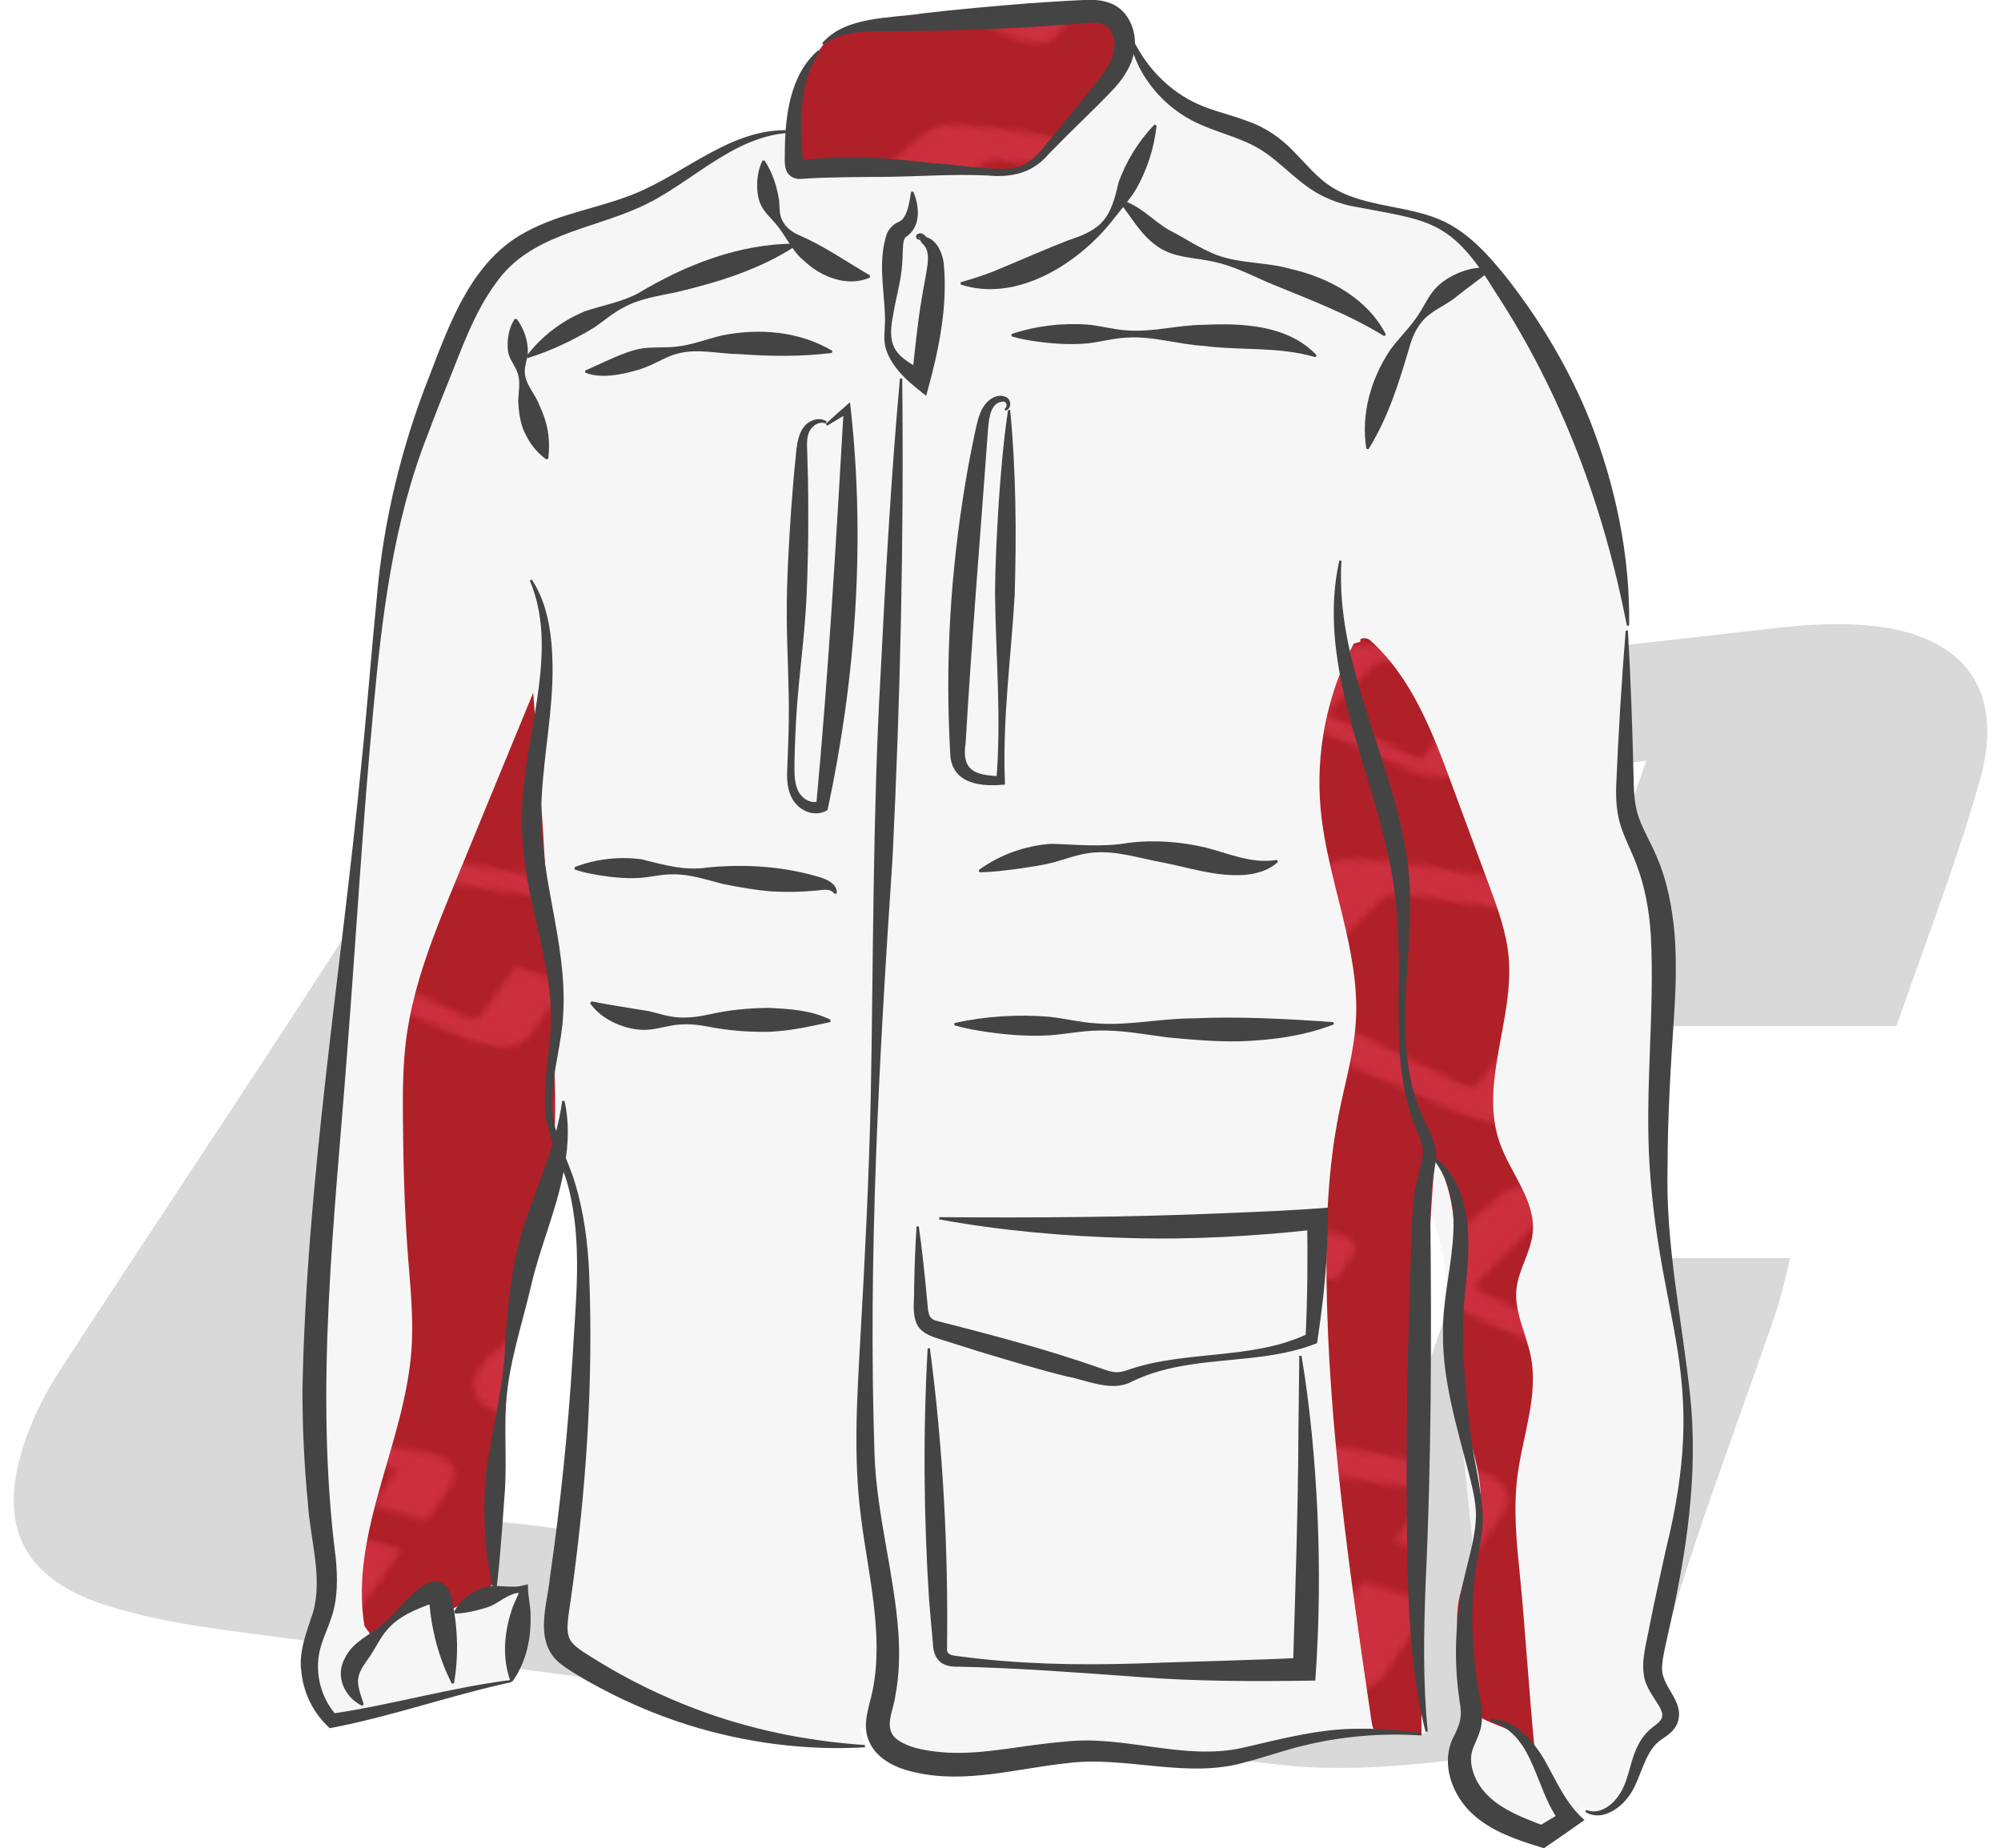
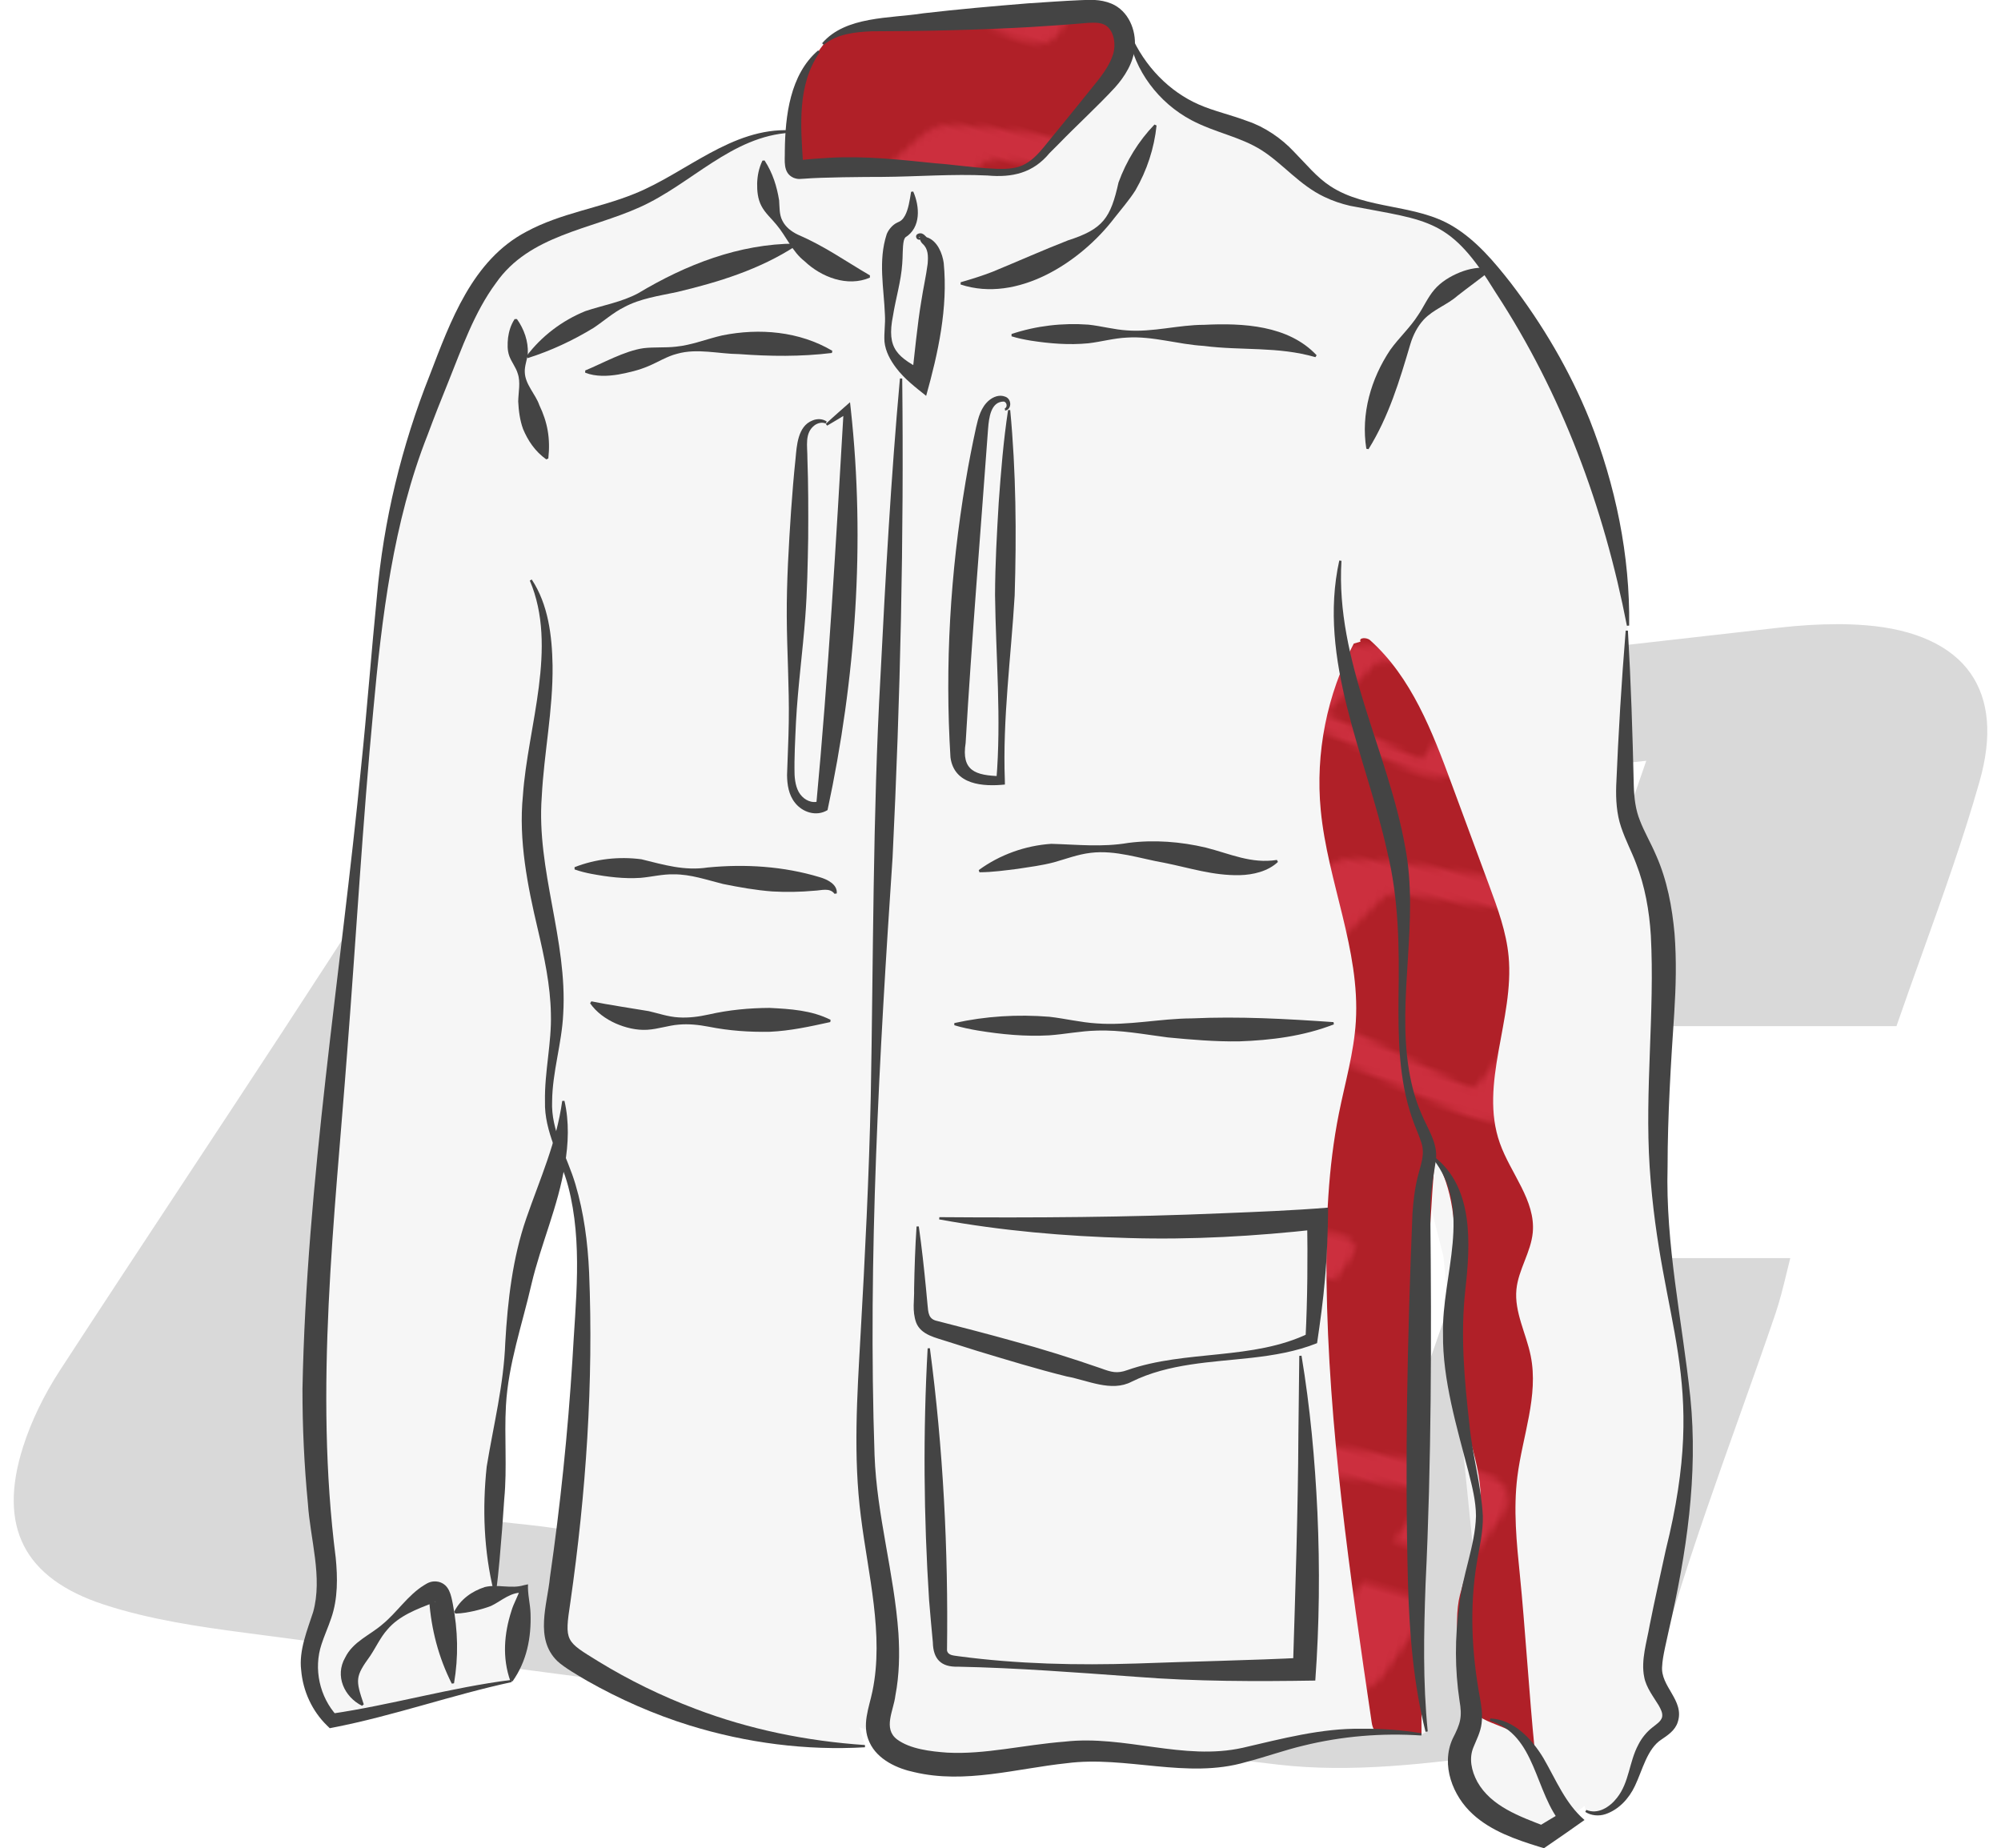
<svg xmlns="http://www.w3.org/2000/svg" id="Livello_2" data-name="Livello 2" viewBox="0 0 358.76 331.39">
  <defs>
    <pattern id="centauro_dorico" data-name="centauro dorico" x="0" y="0" width="100" height="100" patternTransform="translate(-3483.3 706.6) rotate(16.36) scale(1.06) skewX(.05)" patternUnits="userSpaceOnUse" viewBox="0 0 100 100">
      <g>
        <rect width="100" height="100" fill="none" />
        <g>
          <rect x="0" width="100" height="100" fill="#b02028" />
          <path d="M79.33,18.54h-13.2c1.12-3.24,2.15-6.22,3.38-9.78-2.83.32-5.06.53-7.27.83-8.33,1.13-16.65,2.33-24.99,3.42-1.67.22-2.94.68-3.79,2.26-3.52,6.52-7.11,13.01-10.75,19.64,2.33,1.59,4.96,1.35,7.34,1.8,8.14,1.54,16.33,2.82,24.49,4.22,3.03.52,3.34.37,4.41-2.67,1.34-3.82,2.66-7.64,4.05-11.65h12.55c-.23.88-.39,1.67-.64,2.42-1.24,3.62-2.61,7.2-3.73,10.85-.99,3.24-3.15,5.11-6.37,5.56-2.83.4-5.77.76-8.58.44-12.77-1.49-25.5-3.21-38.25-4.88-1.78-.23-3.59-.5-5.28-1.06-3.1-1.02-4.12-3.11-3.15-6.16.32-1.01.81-2,1.4-2.89,3.92-6.03,7.94-11.99,11.81-18.05,1.05-1.65,2.48-2.69,4.23-3.1,3.73-.88,7.49-1.74,11.28-2.22,12.16-1.52,24.34-2.86,36.51-4.25,1.07-.12,2.17-.17,3.24-.09,3.78.29,5.47,2.51,4.45,6.1-.88,3.09-2.06,6.09-3.14,9.26Z" fill="#cc2f3e" />
-           <path d="M108.14,61.31h-9.58c.81-2.35,1.56-4.52,2.45-7.1-2.05.23-3.67.38-5.28.6-6.05.82-12.09,1.69-18.14,2.48-1.21.16-2.13.5-2.75,1.64-2.55,4.73-5.16,9.44-7.8,14.25,1.69,1.15,3.6.98,5.33,1.31,5.91,1.12,11.85,2.05,17.77,3.06,2.2.38,2.42.27,3.2-1.93.98-2.77,1.93-5.55,2.94-8.45h9.11c-.17.64-.28,1.21-.47,1.75-.9,2.63-1.89,5.22-2.71,7.88-.72,2.35-2.29,3.71-4.62,4.04-2.05.29-4.19.55-6.23.32-9.26-1.08-18.51-2.33-27.76-3.54-1.29-.17-2.6-.36-3.83-.77-2.25-.74-2.99-2.26-2.29-4.47.23-.73.59-1.45,1.01-2.1,2.85-4.37,5.76-8.7,8.57-13.1.76-1.2,1.8-1.95,3.07-2.25,2.71-.64,5.43-1.27,8.19-1.61,8.82-1.1,17.66-2.07,26.5-3.08.78-.09,1.57-.12,2.35-.06,2.74.21,3.97,1.82,3.23,4.43-.64,2.24-1.49,4.42-2.28,6.72Z" fill="#cc2f3e" />
          <path d="M44.26,78.96h-6.6c.56-1.62,1.07-3.11,1.69-4.89-1.42.16-2.53.26-3.64.41-4.17.57-8.33,1.17-12.49,1.71-.83.11-1.47.34-1.89,1.13-1.76,3.26-3.56,6.5-5.38,9.82,1.17.79,2.48.68,3.67.9,4.07.77,8.16,1.41,12.25,2.11,1.52.26,1.67.19,2.2-1.33.67-1.91,1.33-3.82,2.02-5.82h6.27c-.12.44-.19.83-.32,1.21-.62,1.81-1.3,3.6-1.86,5.43-.5,1.62-1.57,2.56-3.19,2.78-1.42.2-2.89.38-4.29.22-6.38-.74-12.75-1.6-19.12-2.44-.89-.12-1.79-.25-2.64-.53-1.55-.51-2.06-1.56-1.57-3.08.16-.51.41-1,.7-1.45,1.96-3.01,3.97-6,5.9-9.02.53-.82,1.24-1.34,2.12-1.55,1.87-.44,3.74-.87,5.64-1.11,6.08-.76,12.17-1.43,18.26-2.12.54-.06,1.08-.09,1.62-.04,1.89.15,2.73,1.25,2.22,3.05-.44,1.54-1.03,3.05-1.57,4.63Z" fill="#cc2f3e" />
        </g>
        <path d="M8.14,61.31H-1.44c.81-2.35,1.56-4.52,2.45-7.1-2.05.23-3.67.38-5.28.6-6.05.82-12.09,1.69-18.14,2.48-1.21.16-2.13.5-2.75,1.64-2.55,4.73-5.16,9.44-7.8,14.25,1.69,1.15,3.6.98,5.33,1.31,5.91,1.12,11.85,2.05,17.77,3.06,2.2.38,2.42.27,3.2-1.93.98-2.77,1.93-5.55,2.94-8.45H5.4c-.17.64-.28,1.21-.47,1.75-.9,2.63-1.89,5.22-2.71,7.88-.72,2.35-2.29,3.71-4.62,4.04-2.05.29-4.19.55-6.23.32-9.26-1.08-18.51-2.33-27.76-3.54-1.29-.17-2.6-.36-3.83-.77-2.25-.74-2.99-2.26-2.29-4.47.23-.73.59-1.45,1.01-2.1,2.85-4.37,5.76-8.7,8.57-13.1.76-1.2,1.8-1.95,3.07-2.25,2.71-.64,5.43-1.27,8.19-1.61,8.82-1.1,17.66-2.07,26.5-3.08.78-.09,1.57-.12,2.35-.06,2.74.21,3.97,1.82,3.23,4.43-.64,2.24-1.49,4.42-2.28,6.72Z" fill="#cc2f3e" />
      </g>
    </pattern>
  </defs>
  <g id="Livello_1-2" data-name="Livello 1">
    <g>
      <g id="jrtz5Z">
        <g>
          <path d="M340.89,185.24h-63.93c5.42-15.69,10.41-30.14,16.35-47.36-13.71,1.54-24.49,2.54-35.21,4-40.35,5.49-80.65,11.29-121.03,16.57-8.08,1.06-14.22,3.31-18.34,10.95-17.04,31.59-34.44,62.99-52.06,95.1,11.3,7.69,24.02,6.54,35.57,8.72,39.41,7.45,79.07,13.66,118.61,20.43,14.7,2.52,16.16,1.81,21.35-12.91,6.51-18.48,12.87-37.01,19.6-56.4h60.78c-1.12,4.27-1.87,8.07-3.11,11.71-6,17.53-12.62,34.86-18.06,52.55-4.82,15.68-15.25,24.75-30.85,26.93-13.71,1.91-27.95,3.7-41.55,2.12-61.82-7.19-123.52-15.53-185.23-23.64-8.61-1.13-17.37-2.43-25.57-5.13-15.01-4.93-19.96-15.08-15.25-29.85,1.56-4.9,3.94-9.69,6.76-14.01,18.99-29.18,38.43-58.07,57.17-87.41,5.1-7.99,11.99-13.02,20.5-15.02,18.06-4.25,36.26-8.44,54.65-10.74,58.89-7.34,117.88-13.85,176.84-20.56,5.19-.59,10.5-.83,15.7-.43,18.3,1.42,26.48,12.15,21.55,29.54-4.24,14.96-9.96,29.51-15.22,44.83Z" fill="#d9d9d9" />
          <path d="M240.08,319.51c-3.79,0-7.53-.18-11.23-.62-51.49-5.99-103.75-12.89-154.28-19.56-10.32-1.36-20.64-2.73-30.97-4.08-8.46-1.11-17.42-2.43-25.8-5.18-15.44-5.07-20.99-15.93-16.05-31.42,1.52-4.75,3.9-9.7,6.9-14.31,7.47-11.48,15.14-23.11,22.55-34.35,11.43-17.34,23.25-35.26,34.62-53.05,5.27-8.25,12.42-13.49,21.26-15.57,19.44-4.57,36.98-8.54,54.78-10.76,47.02-5.86,94.9-11.28,141.19-16.52,11.89-1.34,23.78-2.69,35.66-4.04,5.87-.67,11.08-.81,15.93-.43,9.64.75,16.79,4.1,20.68,9.69,3.74,5.38,4.43,12.79,1.97,21.44-2.94,10.38-6.51,20.34-10.29,30.89-1.63,4.56-3.32,9.28-4.95,14.01l-.29.84h-66.58l16.28-47.15c-3.8.42-7.38.81-10.8,1.17-8.19.88-15.27,1.63-22.42,2.61-15.07,2.05-30.38,4.18-45.19,6.24-24.85,3.45-50.55,7.03-75.85,10.33-7.87,1.03-13.52,3.11-17.4,10.3-12.44,23.06-25.35,46.52-37.83,69.21-4.54,8.26-9.1,16.55-13.68,24.88,7.65,4.83,16.06,5.72,24.21,6.58,3.29.35,6.68.71,9.94,1.32,27.07,5.12,54.71,9.72,81.44,14.18,12.18,2.03,24.77,4.13,37.15,6.25,14.25,2.44,15,1.99,19.96-12.1,4.53-12.85,8.9-25.5,13.54-38.89,2-5.77,4.01-11.59,6.06-17.5l.29-.84h63.29l-.41,1.57c-.36,1.38-.68,2.71-1,4-.66,2.72-1.28,5.29-2.14,7.8-2.08,6.08-4.27,12.24-6.39,18.2-3.99,11.2-8.11,22.79-11.65,34.32-4.97,16.19-15.7,25.54-31.88,27.8-10.43,1.46-20.68,2.74-30.64,2.74ZM329.22,111.92c-3.19,0-6.57.21-10.21.62-11.89,1.35-23.78,2.7-35.66,4.04-46.29,5.24-94.16,10.65-141.17,16.52-17.68,2.21-35.15,6.16-54.52,10.71-8.18,1.93-14.82,6.8-19.73,14.48-11.38,17.81-23.2,35.74-34.64,53.08-7.41,11.24-15.08,22.86-22.54,34.33-2.88,4.42-5.16,9.16-6.61,13.71-4.57,14.34.16,23.59,14.45,28.28,8.17,2.68,17,3.98,25.35,5.07,10.32,1.36,20.65,2.72,30.97,4.08,50.53,6.67,102.77,13.57,154.24,19.56,13.14,1.53,27-.13,41.24-2.11,15.13-2.11,25.17-10.88,29.83-26.06,3.56-11.59,7.69-23.2,11.69-34.42,2.12-5.95,4.31-12.1,6.38-18.17.82-2.4,1.43-4.92,2.08-7.58.2-.81.4-1.63.61-2.48h-58.28c-1.95,5.62-3.87,11.16-5.77,16.66-4.64,13.4-9.01,26.05-13.54,38.91-5.36,15.22-7.27,16.38-22.74,13.73-12.37-2.12-24.96-4.22-37.14-6.25-26.74-4.46-54.4-9.07-81.49-14.19-3.16-.6-6.35-.93-9.74-1.29-8.79-.93-17.88-1.89-26.3-7.62l-.94-.64.55-1c4.76-8.68,9.51-17.31,14.24-25.9,12.48-22.69,25.39-46.15,37.82-69.19,4.37-8.1,10.87-10.5,19.28-11.6,25.29-3.3,50.98-6.87,75.83-10.33,14.81-2.06,30.12-4.19,45.19-6.24,7.19-.98,14.28-1.74,22.49-2.61,4-.43,8.21-.88,12.75-1.39l1.97-.22-16.43,47.58h61.29c1.54-4.46,3.13-8.9,4.67-13.19,3.76-10.51,7.32-20.43,10.24-30.73,2.27-8.02,1.73-14.52-1.62-19.33-3.45-4.95-9.96-7.94-18.83-8.63-1.7-.13-3.44-.2-5.25-.2Z" fill="#fff" />
        </g>
      </g>
      <path d="M296.76,295.3c2.71-13.39,6.2-26.8,5.86-40.46-.28-11.25-3.16-22.26-4.44-33.44-1.41-12.32-.87-24.77-.23-37.16.53-10.34,1.06-21.1-3.02-30.62-1.07-2.49-2.44-4.86-3.08-7.49-.56-2.29-.53-4.67-.5-7.03.11-8.67.21-17.35.32-26.02l.24-.9c-1.98-22.71-10.45-44.83-24.16-63.05-2.48-3.29-5.21-6.53-8.81-8.53-6.56-3.64-14.99-2.64-21.41-6.52-3.95-2.39-6.71-6.39-10.63-8.84-3.82-2.38-8.45-3.1-12.51-5.05l-8.32-6.92c-1.56-2.11-2.77-4.47-3.5-6.99l1.33,5.18-2.41-2c.55-2.58-.26-5.6-2.59-6.79-1.45-.74-3.17-.66-4.8-.55-10.27.67-20.54,1.34-30.81,2.02-5.52.36-11.25.78-16.09,3.46l-.35,1.6c-3.71,4.01-4.52,9.64-4.58,15.24-.23.04-.46.08-.7.12l.17-.95c-4.1-.04-7.85,1.31-11.47,3.2,0,0,0,0,0,0h0c-5.19,2.7-10.12,6.49-15.46,8.92-7.37,3.35-15.94,4.21-22.41,9.07-6.37,4.79-9.57,12.59-12.47,20.01-2.78,7.08-5.56,14.17-7.57,21.5-3.32,12.09-4.49,24.64-5.66,37.12-2.46,26.38-4.92,52.77-7.38,79.15-2.27,24.3-4.53,48.84-1.45,73.06.55,4.31,1.26,8.75.2,12.96-.59,2.36-1.73,4.55-2.26,6.93-1.03,4.59.42,9.67,3.72,13.02,10.3-1.73,21.88-5.39,32.19-7.12h0s0,0,0,0l2.84-15.76-.55-.75h0l-5.24.49c-1.14-17.68,1.33-38.12,4.93-56.46,1.53-7.8,4.97-15.14,6.54-22.76.49,1.25,1.01,2.49,1.47,3.75.77,2.14,1.34,4.34,1.76,6.56l.84,6.56s0,0,0,0l.06,8.14.19-1.06c0,1.55-.01,3.11-.04,4.65-.35,17.88-1.86,35.74-4.54,53.43-.38,2.53-.72,5.37.81,7.43.65.87,1.57,1.5,2.49,2.09,15.33,9.92,33.55,15.31,51.81,15.33l-.96-3.36c1.2.45,2.43.92,3.59,1.37.83,2.37,3.39,3.7,5.83,4.37,10.47,2.88,21.49-1.51,32.36-1.48,7.67.02,15.3,2.27,22.93,1.44,4.4-.48,8.61-1.96,12.91-3.01,7.55-1.84,15.43-2.32,23.15-1.43l.91-.48c-1.98-11.27-1.84-22.79-1.7-34.24.23-18.33.46-36.66.69-54.99.04-3.08.08-6.19.61-9.22l3.38,13.17,5.43,53.62-.32,1.92c-.25,1.23-.45,2.47-.62,3.71l-.08.47v.1c-.83,6.3-.76,12.71.24,18.98.28,1.76.63,3.58.21,5.31-.33,1.36-1.13,2.57-1.56,3.91-1.24,3.82.71,8.09,3.73,10.74s6.92,4.02,10.72,5.32c1.65-1.06,3.3-2.12,4.94-3.18-.05-.06-.09-.12-.14-.17l2.76-2.13.23.88c2.99,1.62,6.51-1.37,7.85-4.49s1.88-6.83,4.47-9.03c.92-.78,2.1-1.37,2.63-2.46,1.17-2.43-1.6-4.8-2.55-7.32-.73-1.93-.34-4.07.07-6.09ZM260.56,236.73l2.13,20.79c-1.37-6.88-2.4-13.82-2.13-20.79Z" fill="#f6f6f6" />
-       <path d="M65.35,291.61c-2.76-16.7,7.27-32.83,8.43-49.72.39-5.67-.23-11.36-.66-17.03-.61-8.09-.82-16.2-.88-24.31-.04-4.81-.02-9.64.61-14.41,1.28-9.73,5.05-18.92,8.78-28,4.66-11.31,9.31-22.63,13.97-33.94,1.77,22.26,3.03,44.56,3.79,66.87.23,6.66.4,13.41-1.01,19.92-.86,3.95-2.28,7.75-3.37,11.64-1.88,6.69-2.76,13.62-3.5,20.53-1.35,12.63-2.23,25.31-2.64,38.01-.03,1.03-.08,2.12-.66,2.98-.48.71-1.26,1.15-2.02,1.56-1.8.99-3.6,1.98-5.4,2.97q-5.45-3.28-14.36,4.38l-1.07-1.47Z" fill="url(#centauro_dorico)" />
      <path d="M242.72,115.4c-4.82,9.11-6.91,19.64-5.92,29.9,1.23,12.77,7.07,25.03,6.29,37.84-.34,5.59-1.94,11.02-3.04,16.51-1.95,9.75-2.34,19.74-2.22,29.68.32,26.63,4.21,53.08,8.09,79.43.09.63.24,1.34.79,1.66.41.23.91.17,1.37.1,1.75-.27,5.03.73,6.78.46-.01-33.76-.23-69.8,2.39-103.46,6.63,11.28,1.87,26.57,3.59,39.54,1.03,7.77,5.09,15.34,4.61,23.16-.33,5.39-2.33,10.51-3.69,15.74s.12,14.68,1.91,19.77c1.33,3.81,6.69,2.82,11.45,7.64-.87-8.56-1.74-22.29-2.61-30.85-.6-5.9-1.2-11.87-.46-17.76.91-7.25,3.84-14.49,2.39-21.66-.81-4.01-2.96-7.84-2.56-11.91.35-3.53,2.6-6.66,2.93-10.2.53-5.74-3.98-10.59-5.9-16.02-3.77-10.63,2.62-22.25,1.57-33.48-.41-4.39-1.95-8.58-3.48-12.71-2.24-6.07-4.48-12.13-6.73-18.2-3.46-9.37-7.19-19.14-14.64-25.8-.62-.55-2.1-.46-1.69.26l-1.2.35Z" fill="url(#centauro_dorico)" />
      <path d="M146.34,9.78c-4.73,5.12-4.25,12.29-4,19.25.02.49.09,1.07.52,1.3.24.13.54.1.81.08,6.37-.63,12.78-.4,19.17-.18,1.73.06,3.46.12,5.19.18,2.67.09,5.34.19,8,.37,2.82.2,5.84.46,8.31-.92,1.33-.74,2.38-1.89,3.4-3.02,3.03-3.35,6.06-6.7,9.09-10.05,1.86-2.05,3.78-4.21,4.54-6.87s-.03-5.99-2.49-7.25c-1.45-.74-3.17-.66-4.8-.55-10.27.67-20.54,1.34-30.81,2.02-5.52.36-10.87-.54-15.02,3.12-.45.4-1.93,2.52-1.93,2.52Z" fill="url(#centauro_dorico)" />
      <g>
        <path d="M146.99,9.33c-4.08,5.83-3.44,13.15-3.02,19.86.01.09.05.12.01.04-.02-.09-.21-.33-.44-.42-.23-.09-.28-.06-.17-.08,1.78-.21,3.57-.35,5.36-.44,6.37-.36,12.67.34,18.98.99,3.15.18,10.96,1.44,13.99.84,3.16-.47,4.94-3.16,6.87-5.49,0,0,2.99-3.66,2.99-3.66l2.97-3.68c1.8-2.31,4-4.58,4.93-7.26.75-1.92.31-4.97-1.69-5.71-.87-.34-2.2-.28-3.76-.13-3.14.28-6.28.46-9.42.67-9.41.52-18.87.74-28.29.75-3.03.14-6.19.45-8.61,2.43,0,0-.29-.28-.29-.28,4.18-4.91,12.23-4.44,18.1-5.37,6.26-.73,12.53-1.28,18.81-1.79,3.14-.2,6.28-.44,9.42-.57,1.55-.05,3.47-.24,5.56.63,3.02,1.28,4.44,4.73,4.16,7.82-.2,2.75-1.84,5.31-3.54,7.2-3.02,3.28-6.97,6.9-10.07,10.1,0,0-1.67,1.67-1.67,1.67-2.95,3.58-6.68,4.42-11.12,4.02-6.27-.31-12.6.21-18.87.25-3.19,0-10.86.06-13.95.32-.7.01-1.06.18-1.95-.16-1.99-.88-1.53-3.15-1.57-4.84.07-6.24.92-13.67,5.97-18,0,0,.29.27.29.27h0Z" fill="#444" />
        <path d="M141.73,23.8c-10.56.6-17.76,9.2-27,13.34-8.94,4.05-19.82,5.01-25.79,13.58-3.92,5.29-6.12,11.7-8.59,17.83-1.28,3.13-2.51,6.27-3.68,9.42-6.18,15.62-8.23,32.82-9.75,49.47-1.85,19.33-3.14,41.57-4.65,60.89-2.27,30.31-5.95,60.66-2.08,90.97.35,3.54.4,7.34-.79,10.79-.58,1.73-1.29,3.27-1.76,4.75-1.45,4.37-.35,9.41,2.77,12.81,0,0-1.1-.36-1.1-.36,10.81-1.57,21.47-4.71,32.36-6.08,0,0,.07.39.07.39-10.79,2.33-21.14,6.04-32.01,8.15,0,0-.61.12-.61.12,0,0-.49-.48-.49-.48-2.67-2.6-4.31-6.17-4.63-9.9-.45-3.55,1.12-7.27,2.14-10.44,1.74-6.24-.52-13.04-.94-19.5-.66-6.83-.98-13.68-.97-20.52.73-37.42,6.89-74.46,10.52-111.6.99-9.4,1.88-21.06,2.82-30.42,1.17-13.6,4.44-27.08,9.49-39.78,3.68-9.57,7.6-20.59,17.31-25.69,6.16-3.34,13.05-4.22,19.35-6.79,9.23-3.69,17.46-11.91,28.03-11.39,0,0,0,.4,0,.4h0Z" fill="#444" />
        <path d="M64.9,305.85c-3.18-1.59-4.91-5.37-3.01-8.65,1.41-2.87,4.41-3.99,6.65-5.93,2.61-2.12,4.54-5.21,7.47-7.03.72-.45,1.42-.86,2.62-.62,1.95.49,2.25,2.45,2.56,4,.91,4.68,1.03,9.45.21,14.2,0,0-.4.06-.4.06-2.37-4.68-3.68-9.74-4.05-14.93,0-.11-.02-.17.05-.08.05.07.33.36.66.41.35.06.49-.04.43-.04-.03-.01-.24.07-.45.15-2.94,1.15-6.09,2.31-8.19,4.8-1.24,1.38-2.06,3.2-3.08,4.72-2.72,3.76-2.63,4.28-1.15,8.69,0,0-.31.25-.31.25h0Z" fill="#444" />
        <path d="M81.43,288.99c1.12-2.24,3.19-3.68,5.49-4.43,2.27-.56,4.75.37,7.01-.33,0,0,.74-.16.74-.16-.1,1.74.4,3.5.45,5.22.15,4.32-.66,8.55-3.22,12.17,0,0-.4-.05-.4-.05-1.48-4.18-1.12-8.48.2-12.59.39-1.35,1.2-2.64,1.59-3.99l.74.79c-2.28-.37-4.12,1.44-5.97,2.32-.96.38-1.96.65-3,.9-1.05.23-2.13.45-3.42.48l-.22-.33h0Z" fill="#444" />
        <path d="M88.54,285.43c-1.8-7.34-2.08-14.98-1.28-22.46,1.21-7.42,3.06-14.67,3.33-22.22.43-7.5,1.31-15.2,3.77-22.3,2.45-7.08,5.41-13.56,6.44-21.05,0,0,.4-.02.4-.02.87,3.72.72,7.69.07,11.46-1.19,7.46-4.28,14.19-5.98,21.4-1.65,7.23-4.17,14.34-4.58,21.8-.31,5.57.23,11.14-.3,16.69,0,0-.39,5.53-.39,5.53-.31,3.69-.56,7.38-1.08,11.13l-.4.03h0Z" fill="#444" />
        <path d="M95.32,103.88c2.99,4.51,3.66,10.14,3.75,15.43.1,8-1.54,15.7-1.94,23.57-.98,13.12,4.64,25.68,3.85,38.92-.25,5.31-1.94,10.38-1.99,15.64-.24,5.32,2.72,9.94,4.18,14.91,1.52,5.12,2.21,10.45,2.45,15.75.81,19.8-.55,39.61-3.36,59.21-1.07,7.07-.89,6.93,5.05,10.6,5.49,3.36,11.29,6.19,17.34,8.48,9.67,3.69,19.95,5.79,30.43,6.5v.4c-10.53.62-21.25-.77-31.45-3.92-6.38-1.98-12.55-4.7-18.37-8-1.51-.9-4.02-2.32-5.31-3.51-4.17-4.02-1.81-10.2-1.35-15.04,1.86-12.88,3.22-26.03,4.03-38.99.55-10.34,1.89-20.96-.75-31.08-1.32-5.04-4.33-9.85-4.17-15.27-.1-5.28,1.21-10.49,1.06-15.7-.09-5.12-1.18-10.18-2.37-15.26-1.8-7.62-3.45-15.86-2.65-23.85.85-12.42,6.33-26.59,1.24-38.57,0,0,.35-.2.35-.2h0Z" fill="#444" />
        <path d="M163.74,34.36c1.16,2.65,1.43,6.43-1.43,8.21-.14.18-.17.29-.27.6-.25,1.14-.16,2.88-.28,4.15-.21,3.12-1.16,6.18-1.65,9.26-1.22,6.07.81,7.46,5.92,10.14,0,0-2.55,1.07-2.55,1.07.48-4.1,1.01-9.8,1.7-13.8.33-2.23.86-4.48,1.14-6.7.11-1.38.11-2.68-.9-3.57-.34-.3-.47-.71-.55-1.05.03-.03-.01-.01.04-.1.04-.09,0-.14-.02-.12-.02.01,0,.05-.02.06,0-.01-.16.05-.11.08l.35.19c-.14.36-.66.19-.79-.09-.37-.75.7-1.08,1.19-.71.17.08.34.28.48.41.12.11.2.21.26.18,1.84.64,2.73,2.93,2.95,4.59.78,8.06-.99,16.1-3.15,23.82-1.88-1.51-3.89-3.03-5.38-5.01-1.02-1.35-1.91-2.93-2.09-4.69-.11-1.61.18-3.19.08-4.8-.18-4.88-1.25-9.71.32-14.5.31-.79,1.04-1.68,1.89-2.07.62-.25.99-.53,1.39-1.26.6-1.12.84-2.69,1.09-4.26l.4-.05h0Z" fill="#444" />
        <path d="M161.76,67.89c.32,28.52-.34,57.39-1.73,85.88-2.38,35.44-4.44,71.72-3.23,107.17.4,10.8,3.51,21.09,4.28,31.9.23,3.68.17,7.46-.55,11.2-.31,2.66-2.27,5.91.32,7.85,2.33,1.72,6,2.15,8.98,2.36,6.75.37,13.72-1.4,21.06-1.97,10.76-1.23,21.31,3.48,31.93,1.1,6.87-1.59,14.11-3.53,21.29-3.41,3.62-.04,7.23.22,10.77.81,0,0-.05.4-.05.4-7.09-.48-14.23.12-21.12,1.81-3.42.81-6.77,2.03-10.32,2.95-10.58,3.12-21.52-1.19-32.16.21-8.93.94-18.21,3.76-27.31,1.6-2.94-.61-6.59-2.19-8.02-5.34-1.47-3.08-.08-6.21.52-9.17,2.1-10.11-.79-20.98-2.07-31.3-1.39-10.77-.68-21.64-.07-32.43.81-14.3,1.53-28.6,1.84-42.92.46-24.26.36-50.93,1.73-75.14.9-17.75,1.89-35.89,3.5-53.59,0,0,.4.01.4.01h0Z" fill="#444" />
        <path d="M240.51,100.58c-1.08,17.99,8.37,34.05,11.44,51.37,2.52,13.24-1.49,26.71.66,39.92.45,2.68,1.13,5.32,2.22,7.79,1.06,2.63,3,5.28,2.62,8.33-.52,3.4-1.09,6.31-1,9.75.22,21.96.2,44.4-.86,66.3-.32,8.81-.49,17.6.39,26.41l-.39.07c-2.18-8.64-2.88-17.62-3.15-26.49-.59-22.18-.1-44.24.8-66.41.15-2.25.41-4.55.99-6.81.53-2.11,1.27-3.81.62-5.89-.42-1.37-1.26-3.14-1.73-4.61-2.36-6.92-2.44-14.4-2.38-21.61.15-8.79.06-17.55-2.05-26.11-3.76-17.03-12.49-34.29-8.57-52.09,0,0,.4.06.4.06h0Z" fill="#444" />
        <path d="M257.1,207.38c7.18,5.49,6.52,15.78,5.63,23.79-.91,8.13-.2,16.04.72,24.21.52,5.55,2.11,10.82,2.41,16.44.06,2.87-.62,5.63-1.07,8.32-1.34,8.01-.93,16.24.53,24.17.24,1.36.54,2.91.32,4.67-.17,1.57-.96,3.04-1.48,4.34-.8,1.96-.37,4.15.71,6.16,2.46,4.39,7.58,6.22,12.25,8.01,0,0-1.66.2-1.66.2,1.68-1.01,3.35-2.03,5.05-3.02,0,0-.35,2.6-.35,2.6-5.08-5.84-4.67-16.18-13.02-18.75,0,0,.06-.4.06-.4,4.23.19,7.51,3.74,9.55,7.16,2.26,3.91,3.93,8.13,7.34,11.05-2.14,1.52-4.4,3.1-6.56,4.57,0,0-.71.49-.71.49l-.95-.29c-4.01-1.24-8.51-2.78-11.8-5.8-3.62-3.28-5.75-8.82-3.64-13.51,1.45-2.83,1.76-3.91,1.24-6.91-.83-5.57-.84-11.3-.05-16.85.49-5.46,2.86-10.79,3.01-16.2-.01-2.71-.7-5.37-1.37-8-2.03-7.85-4.64-16.4-4.54-24.63-.27-10.52,5.49-22.36-1.89-31.54,0,0,.27-.29.27-.29h0Z" fill="#444" />
        <path d="M284.38,324.51c2.11.9,4.26-.51,5.54-2.17,2.2-2.78,2.15-6.41,3.82-9.52.57-1.14,1.46-2.26,2.51-3.08.73-.59,1.54-1.07,1.75-1.86.14-.73-.22-1.39-.62-2.11-.84-1.4-2.26-3.2-2.59-5.07-.62-3.01.48-6.35.97-9.24.9-4.56,1.93-9.06,2.9-13.56,7.78-31.31-.97-39.82-2.89-68.62-.9-13.81.93-27.8.21-41.54-.28-4.47-1.06-8.86-2.65-12.93-.75-2.03-1.88-4.11-2.68-6.51-.81-2.36-.96-4.99-.88-7.43.39-9.31.94-18.53,1.7-27.8h.4c.54,9.26.84,18.57,1.05,27.79.07,2.27.32,4.33,1.1,6.25.74,1.97,1.92,3.95,2.89,6.22,2,4.49,2.89,9.34,3.32,14.09.37,4.77.24,9.5-.05,14.15-.62,9.23-1.19,18.41-1.2,27.63-.39,13.95,2.6,27.47,4.08,41.34,1.42,13.96-.69,28.07-3.83,41.65-.35,1.72-1.16,4.84-1.22,6.52-.39,3.67,4.09,6.18,2.79,10.07-.46,1.49-1.83,2.38-2.91,3.11-2.58,1.66-3.41,5.51-4.77,8.34-1.06,2.25-2.88,4.24-5.28,5.05-1.19.4-2.57.27-3.62-.4,0,0,.19-.35.19-.35h0Z" fill="#444" />
        <path d="M202.75,6.23c2.48,5.68,6.9,10.2,12.21,12.52,2.66,1.17,5.66,1.82,8.71,2.97,3.07,1.03,6.1,3.1,8.29,5.45,2.24,2.27,4.12,4.63,6.56,6.21,6.52,4.29,15.33,3.11,22.05,7.24,4.13,2.51,7.34,6.34,10.24,10.04,5.77,7.52,10.63,15.78,14.19,24.58,4.65,11.77,7.27,24.38,7.09,36.93,0,0-.4.03-.4.03-4.14-21.32-11.65-41.57-23.49-59.68-8.22-13.39-11.74-12.86-26.15-15.62-1.56-.36-3.11-.88-4.61-1.6-4.46-2.12-7.32-5.84-11.22-8.35-3.9-2.47-8.31-3.13-12.62-5.41-5.9-3.13-10.2-8.92-11.24-15.2l.38-.11h0Z" fill="#444" />
        <path d="M267.27,48.47c-2.06,1.65-3.98,3.01-5.94,4.55-1.85,1.64-4.32,2.44-6.06,4.28-1.14,1.24-1.92,2.78-2.41,4.41-1.94,6.56-3.85,12.95-7.5,18.83,0,0-.39-.08-.39-.08-1-6.23.83-12.56,4.29-17.73,1.55-2.16,3.58-4.01,4.99-6.23.99-1.43,1.72-3.18,2.93-4.58,1.2-1.4,2.83-2.37,4.53-3.07,1.71-.69,3.59-1.04,5.46-.76,0,0,.1.39.1.39h0Z" fill="#444" />
-         <path d="M200.87,35.85c3.34.8,5.77,3.63,8.55,5.3,2.84,1.43,5.64,3.37,8.67,4.55,4.28,1.61,9.05,1.26,13.43,2.55,6.78,1.55,13.72,5.32,16.96,11.75,0,0-.3.27-.3.27-6.67-4.11-13.75-6.68-20.94-9.66-3.1-1.37-6.2-2.95-9.53-3.66-3.4-.81-7.2-.62-10.24-2.8-3.02-2.1-4.56-5.19-6.82-7.95,0,0,.21-.34.21-.34h0Z" fill="#444" />
        <path d="M92.67,57.19c1.3,1.83,2.07,4.01,1.96,6.24-.12,1.07-.6,2.22-.54,3.3.07,2.22,1.93,3.93,2.61,5.92,1.46,3.06,2,5.92,1.61,9.56,0,0-.37.16-.37.16-2.05-1.47-3.3-3.4-4.16-5.45-.57-1.57-.79-3.27-.87-4.94.03-1.66.46-3.45-.09-5.02-.3-1.05-1.1-2.03-1.5-3.1-.39-1.07-.34-2.19-.23-3.31.16-1.12.46-2.24,1.18-3.34h.4Z" fill="#444" />
        <path d="M94.38,63.87c2.73-3.62,6.42-6.4,10.58-8.09,3.16-1.06,6.5-1.61,9.46-3.2,8.56-5.13,18.07-8.86,28.19-8.9,0,0,.12.38.12.38-6.51,4.26-13.9,6.53-21.38,8.31-3.19.68-6.54,1.14-9.44,2.7-1.95.97-3.64,2.48-5.44,3.69-3.73,2.28-7.67,4.12-11.86,5.45,0,0-.23-.32-.23-.32h0Z" fill="#444" />
        <path d="M181.12,73.52c1.05,11.07,1.14,22.16.8,33.25-.65,11.06-2.18,22.09-1.76,33.2,0,0,.01.7.01.7-3.89.4-9.1.08-9.76-4.87-1.02-16.52-.03-33.16,2.72-49.48.54-3.26,1.18-6.5,1.88-9.72.39-1.73.87-3.63,2.36-4.85.74-.6,1.82-1.05,2.87-.62,1.18.41,1.19,2.3-.03,2.49l-.06-.4c.55-.2.36-1.19-.22-1.22-2.29.04-2.62,2.88-2.78,4.91-1.3,17.91-2.98,38.43-4.02,56.3-.79,5.01,1.73,5.83,6.25,5.96,0,0-.75.75-.75.75.93-11.07-.09-22.16-.23-33.23.02-5.54.33-11.06.66-16.59.4-5.53.84-11.06,1.68-16.58h.4Z" fill="#444" />
        <path d="M148.03,75.93c-.67-.28-1.39-.08-1.95.3-1.89,1.41-1.3,3.75-1.32,6,.17,4.56.17,9.63.14,14.21-.08,4.59-.17,9.63-.52,14.19-.47,6.3-1.34,12.58-1.67,18.88-.14,3.13-.33,6.35-.25,9.42.08,1.39.37,2.91,1.35,3.88.89.94,2.34,1.29,3.09.74l-.56.79c2.16-22.96,3.6-47.9,4.93-70.93,0,0,1.02.5,1.02.5-1.32.82-2.64,1.63-3.99,2.41,0,0-.24-.32-.24-.32,1.41-1.32,2.89-2.6,4.34-3.88,0,0,.14,1.26.14,1.26,2.62,23.97.88,48.33-4.17,71.87-2.01,1.23-4.51.39-5.84-1.32-1.14-1.43-1.4-3.25-1.42-4.97.09-3.22.27-6.31.31-9.5.1-6.31-.33-12.64-.36-18.95-.04-6.12.36-12.79.77-18.91.22-3.15.48-6.3.81-9.44.21-2.2.38-5.74,3.01-6.76.82-.36,1.87-.34,2.58.19l-.2.35h0Z" fill="#444" />
        <path d="M106.02,179.54c3.04.63,7.27,1.24,10.3,1.76,1.7.39,3.5,1.02,5.32,1.12,1.82.12,3.63-.12,5.44-.52,3.6-.82,7.23-1.16,10.89-1.18,3.7.19,7.53.41,10.95,2.14,0,0-.06.4-.06.4-3.65.8-7.14,1.57-10.83,1.74-3.66.07-7.3-.18-10.92-.9-1.82-.35-3.64-.55-5.46-.38-1.81.14-3.65.8-5.58.92-1.94.12-3.92-.36-5.7-1.14-1.79-.81-3.43-1.98-4.57-3.61l.22-.34h0Z" fill="#444" />
        <path d="M171.1,183.44c5.59-1.25,11.36-1.59,17.05-1.13,2.83.32,5.65,1.02,8.49,1.19,5.68.43,11.36-.88,17.04-.9,8.53-.39,16.88.08,25.41.67,0,0,.06.4.06.4-5.45,2.13-11.28,2.85-16.99,3.05-4.29.06-8.54-.3-12.8-.71-4.23-.54-8.48-1.38-12.74-1.22-2.84.06-5.69.65-8.53.85-4.27.24-8.54-.17-12.75-.86-1.41-.24-2.83-.53-4.24-.95,0,0,0-.4,0-.4h0Z" fill="#444" />
        <path d="M175.48,156.01c3.76-2.76,8.36-4.4,13-4.71,4.75.13,9.07.64,13.84-.17,4.61-.59,9.37-.22,13.89.85,4.39,1.12,8.11,2.93,12.73,2.21,0,0,.18.36.18.36-1.79,1.69-4.45,2.31-6.87,2.37-4.77.09-8.93-1.3-13.46-2.21-4.34-.75-8.79-2.35-13.27-1.79-2.24.26-4.41,1.09-6.55,1.69-2.15.57-4.34.84-6.54,1.18-2.22.27-4.43.6-6.82.61,0,0-.13-.38-.13-.38h0Z" fill="#444" />
        <path d="M181.35,59.89c4.43-1.48,9.15-2.02,13.8-1.68,2.31.25,4.61.89,6.91,1.03,4.62.36,9.22-1,13.85-1,6.9-.34,15.09.06,20.15,5.46,0,0-.22.34-.22.34-6.75-1.96-13.23-1.14-20.04-2.02-4.6-.27-9.13-1.79-13.75-1.49-2.3.1-4.6.75-6.89,1.02-3.45.34-6.91.06-10.33-.47-1.15-.19-2.31-.42-3.47-.78v-.4h-.01Z" fill="#444" />
        <path d="M104.92,66.43c3.13-1.29,7.06-3.52,10.46-4,1.93-.23,3.92-.05,5.79-.27,2.84-.27,5.57-1.4,8.36-2.03,6.64-1.33,13.78-.73,19.7,2.77,0,0-.08.39-.08.39-5.62.68-11.06.61-16.65.2-3.63-.03-7.49-1.08-11.09-.06-1.81.45-3.46,1.51-5.16,2.22-1.73.74-3.51,1.15-5.38,1.5-1.9.31-4.02.42-5.95-.32v-.4h0Z" fill="#444" />
        <path d="M103.01,155.49c3.79-1.49,7.97-1.95,11.99-1.42,4.03.99,7.69,2.11,11.91,1.47,6.72-.65,13.56-.22,20.05,1.74,1.32.38,3.23,1.28,3.06,2.92,0,0-.4.06-.4.06-.88-1.16-2.36-.59-3.64-.55-2.49.23-5.01.27-7.49.13-2.97-.22-5.93-.75-8.85-1.34-2.9-.72-5.81-1.75-8.81-1.73-1.99-.06-4,.46-5.97.63-2.97.2-5.92-.17-8.85-.72-.99-.19-1.98-.43-2.99-.79,0,0-.01-.4-.01-.4h0Z" fill="#444" />
        <path d="M164.73,219.89c.53,3.7.93,7.41,1.29,11.11,0,0,.26,2.77.26,2.77.15,1.64.16,2.76,1.78,3.09,3.85.98,9.58,2.47,13.42,3.55,5.39,1.46,10.71,3.13,15.98,4.96,1.77.65,2.82.96,4.64.3,10.56-3.7,22.48-1.7,32.62-6.63,0,0-.65.89-.65.89.36-7.13.4-14.26.29-21.38,0,0,2.03,1.85,2.03,1.85-11.31,1.26-22.7,1.92-34.08,1.58-11.38-.31-22.74-1.3-33.93-3.34,0,0,.04-.4.04-.4,17.01.13,33.84.03,50.77-.7,6.3-.25,12.63-.5,18.93-1.01-.05,4.28-.18,8.59-.57,12.85-.32,3.83-.85,7.65-1.41,11.45-3.77,1.52-7.77,2.17-11.67,2.62-7.31.82-14.89,1-21.57,4.29-3.66,1.92-7.93-.27-11.65-.94-5.23-1.29-10.92-3.03-16.09-4.59,0,0-5.32-1.68-5.32-1.68-2-.68-4.72-1.13-5.59-3.41-.74-2.09-.3-4.04-.36-6.02.07-3.73.19-7.46.44-11.19h.4Z" fill="#444" />
        <path d="M166.72,241.74c2.38,17.98,3.31,36.11,3.07,54.2.2.91,1.17.88,2.09,1.03,10.58,1.41,21.26,1.64,31.91,1.3,8.82-.34,21.33-.58,30.02-1.05,0,0-2,1.96-2,1.96.42-13.51.92-28.56.98-42,0,0,.16-14.07.16-14.07l.4-.03c1.55,9.29,2.41,18.67,2.85,28.08.45,10.02.35,20.16-.38,30.17-10.7.17-21.41.17-32.08-.67-10.67-.77-21.31-1.6-32.01-1.82-3.01.09-4.42-1.37-4.48-4.37-.24-2.5-.46-5.01-.67-7.51-.97-15.05-1.1-30.11-.26-45.2,0,0,.4-.02.4-.02h0Z" fill="#444" />
        <path d="M207.36,22.5c-.42,4.1-1.74,8.08-3.79,11.63-1.09,1.72-2.53,3.37-3.82,5.02-6.02,7.87-17.33,15.23-27.53,11.86,0,0,.02-.4.02-.4,2.03-.59,3.89-1.17,5.69-1.87,4.52-1.86,8.97-3.85,13.55-5.64,6.33-2.03,7.64-4.03,9.06-10.38,1.4-3.86,3.59-7.43,6.45-10.39,0,0,.36.17.36.17h0Z" fill="#444" />
        <path d="M137.08,28.77c1.48,2.29,2.2,4.64,2.61,7.16.09,1.18,0,2.54.59,3.65.56,1.12,1.59,1.93,2.74,2.48,4.8,2.07,8.31,4.6,12.95,7.32,0,0-.01.4-.01.4-4.03,1.74-8.73-.1-11.72-2.95-2.17-1.67-3.29-4.49-5.03-6.54-.84-1.05-2.02-2.06-2.69-3.35-.67-1.26-.79-2.69-.77-4.08.05-1.37.3-2.71.95-4.06,0,0,.4-.03.4-.03h0Z" fill="#444" />
      </g>
    </g>
  </g>
</svg>